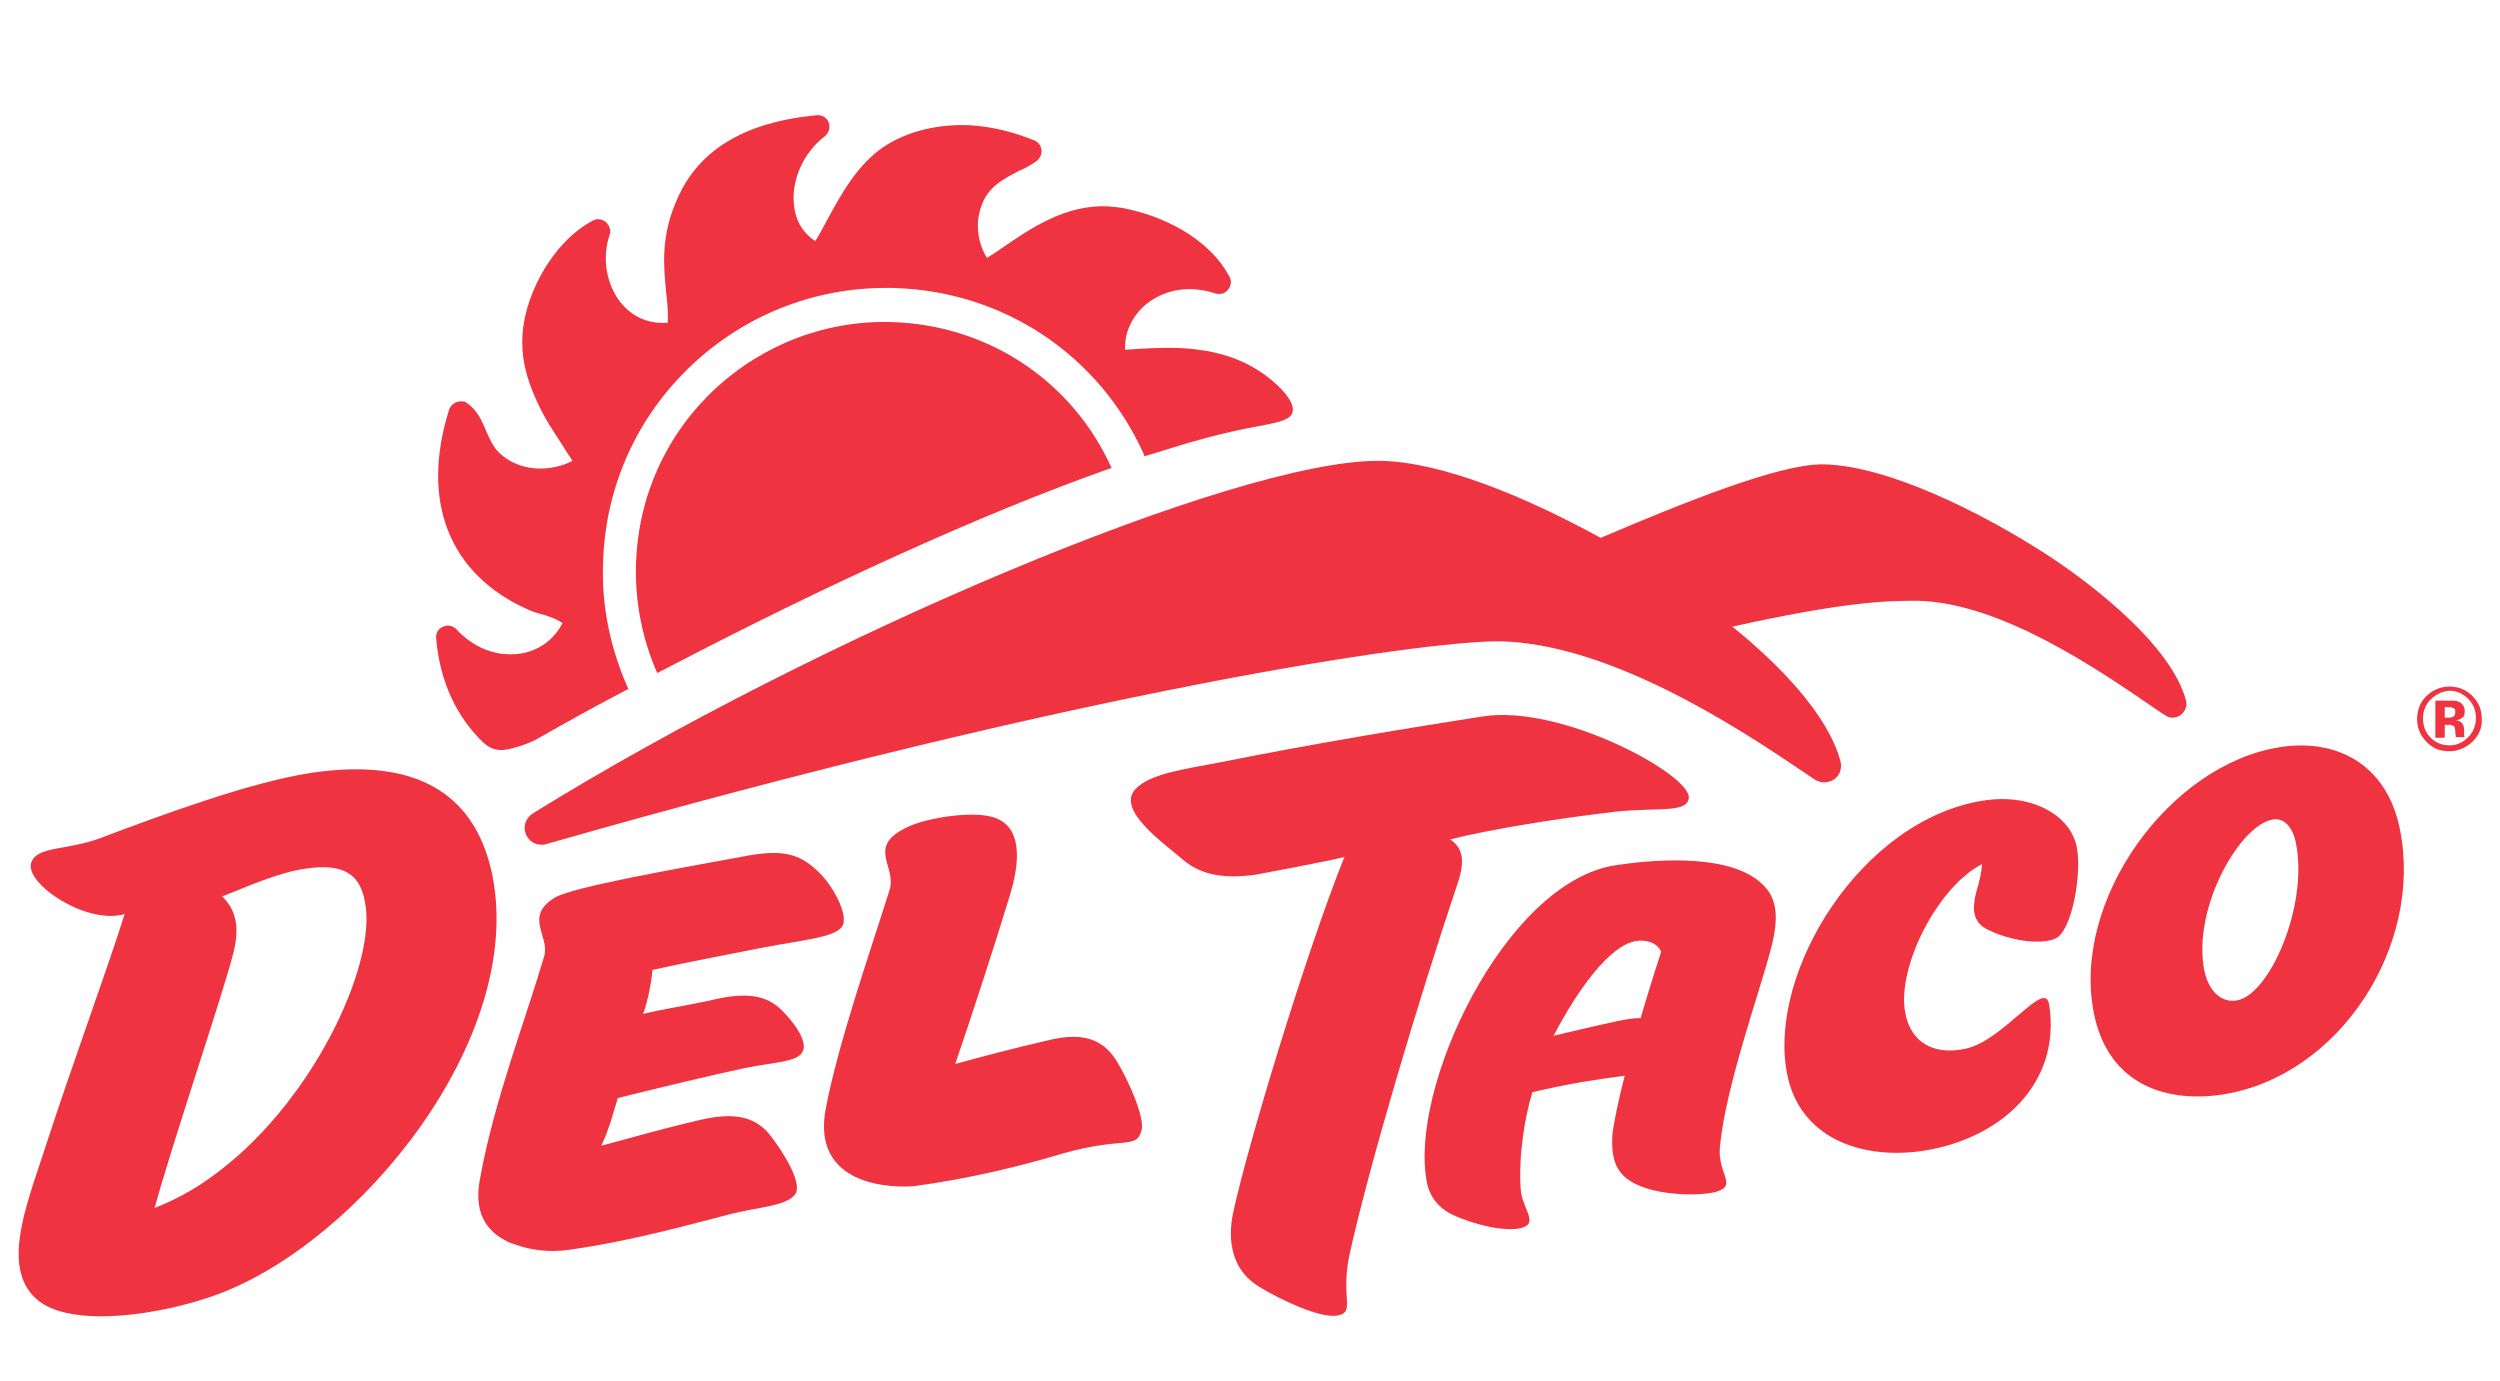
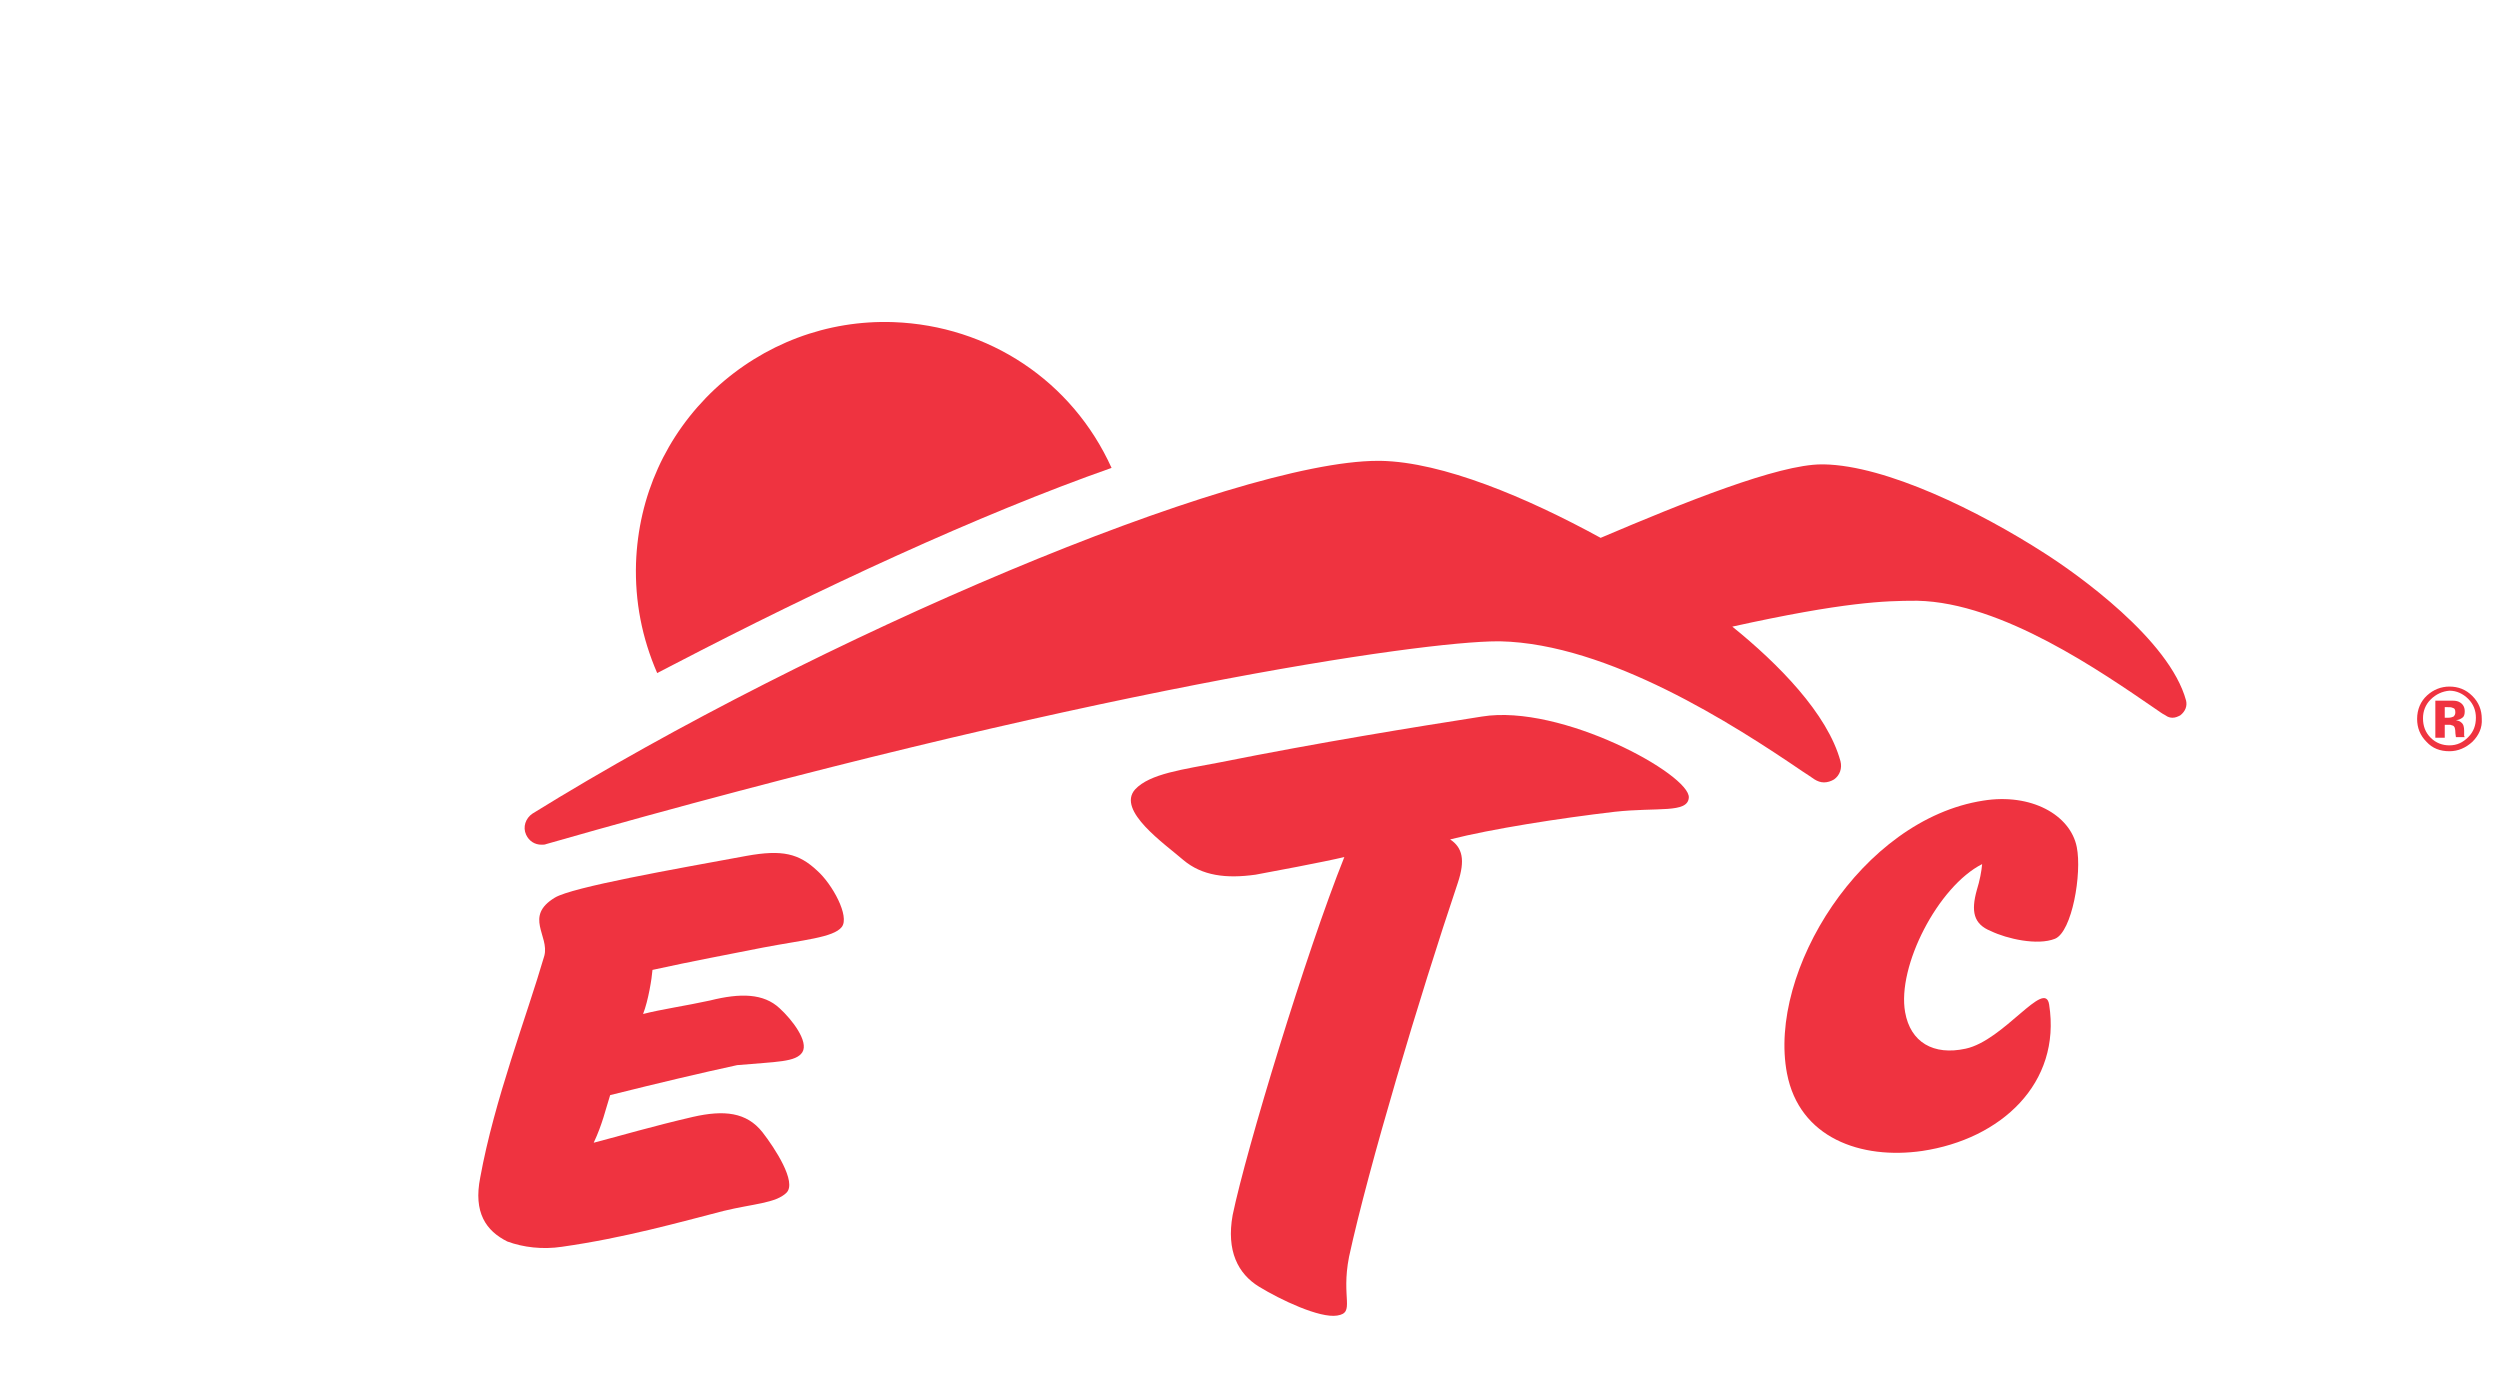
<svg xmlns="http://www.w3.org/2000/svg" version="1.1" id="Layer_1" x="0px" y="0px" viewBox="0 0 425.3 235" style="enable-background:new 0 0 425.3 235;" xml:space="preserve">
  <style type="text/css">
	.st0{fill:#EF3340;}
</style>
  <g id="Layer_2_1_">
    <path class="st0" d="M420.6,126.2c-1.1,1-2.4,1.6-3.9,1.6c-1.6,0-2.9-0.5-3.9-1.6c-1.1-1.1-1.6-2.4-1.6-3.9c0-1.6,0.6-3,1.7-4   s2.4-1.5,3.8-1.5c1.5,0,2.8,0.5,3.9,1.6s1.6,2.4,1.6,3.9C422.3,123.8,421.7,125.1,420.6,126.2 M413.5,119c-0.9,0.9-1.3,2-1.3,3.2   c0,1.3,0.4,2.4,1.3,3.3s2,1.3,3.2,1.3c1.3,0,2.3-0.5,3.2-1.4c0.9-0.9,1.3-2,1.3-3.3c0-1.2-0.4-2.3-1.3-3.2s-2-1.4-3.2-1.4   C415.5,117.6,414.4,118.1,413.5,119 M414.3,125.3v-6.1h1.7c0.8,0,1.2,0,1.3,0c0.5,0,0.9,0.1,1.2,0.3c0.5,0.3,0.8,0.8,0.8,1.5   c0,0.5-0.1,0.9-0.4,1.1s-0.6,0.4-1.1,0.4c0.4,0.1,0.7,0.2,0.9,0.4c0.4,0.3,0.5,0.8,0.5,1.4v0.5c0,0.1,0,0.1,0,0.2s0,0.1,0,0.2   l0.1,0.2h-1.5c0-0.2-0.1-0.5-0.1-0.9s-0.1-0.6-0.1-0.7c-0.1-0.2-0.2-0.4-0.5-0.4c-0.1-0.1-0.3-0.1-0.5-0.1h-0.4h-0.3v2.2h-1.6   V125.3z M417.2,120.4c-0.2-0.1-0.5-0.1-0.9-0.1h-0.4v1.8h0.6c0.4,0,0.7-0.1,0.9-0.2c0.2-0.2,0.3-0.4,0.3-0.7   C417.7,120.7,417.6,120.5,417.2,120.4" />
    <g>
      <g>
        <g>
-           <path class="st0" d="M216.6,64.9c-4.2-3.6-9.3-5.4-16.1-5.7c-3.1-0.1-6.3,0.1-9.1,0.3c-0.1-3.1,1.2-5.2,2.4-6.6      c2.2-2.5,5.7-3.9,9.2-3.7c1.3,0.1,2.5,0.3,3.7,0.7c0.2,0.1,0.4,0.1,0.6,0.1l0,0c1.1,0.1,2-0.8,2.1-1.9c0-0.5-0.1-0.9-0.4-1.3      c-2.8-5.2-9.3-9.5-17-11.2c-1.2-0.3-2.4-0.4-3.5-0.5c-7.3-0.3-13.1,3.7-18.2,7.2c-0.8,0.6-1.7,1.1-2.4,1.6c-1.6-2.7-2-5.8-1-8.7      c1.1-3.4,3.7-4.7,6.6-6.2c0.9-0.4,1.9-0.9,2.7-1.5c0.6-0.4,1-1.1,1-1.9c-0.1-0.8-0.5-1.4-1.2-1.7c-3.7-1.5-7.4-2.4-11.2-2.6      c-5.5-0.2-10.6,1.1-14.5,3.7c-4.5,3.1-7.1,7.8-10,13.2c-0.5,0.9-1,1.9-1.6,2.8c-2.5-1.6-3.4-4-3.6-5.9      c-0.6-4.3,1.6-9.2,5.2-11.9c0.7-0.6,1-1.5,0.7-2.3c-0.3-0.9-1.2-1.4-2.1-1.3c-12.4,1.2-20.2,6-23.8,14.5      c-2.7,6.2-2.2,11.1-1.8,15.4c0.2,1.8,0.4,3.6,0.3,5.4c-3.5,0.3-6.5-1.2-8.5-4.1c-2.1-3.1-2.6-7.3-1.4-10.8      c0.3-0.8,0-1.6-0.6-2.2c-0.6-0.5-1.5-0.7-2.2-0.3c-3.8,2-7.2,5.8-9.5,10.5c-4.2,8.7-2.5,15,0,20.4c1.2,2.7,2.7,4.9,4.2,7.2      c0.6,1,1.2,1.9,1.8,2.8c-1.7,0.9-3.9,1.4-6,1.3c-1.8-0.1-4.3-0.6-6.5-2.7c-1-1-1.6-2.3-2.2-3.7c-0.7-1.7-1.5-3.5-3.2-4.7      c-0.5-0.4-1.2-0.4-1.8-0.2c-0.6,0.2-1.1,0.7-1.3,1.3c-4.9,15.6,0,27.9,13.2,33.9c0.9,0.4,1.7,0.7,2.6,0.9      c1.3,0.4,2.5,0.8,3.5,1.5c-1.8,3.5-5.3,5.5-9.3,5.3c-3.3-0.1-6.4-1.7-8.7-4.2c-0.6-0.6-1.5-0.9-2.3-0.5c-0.8,0.3-1.3,1.1-1.2,2      c0.6,7.2,3.4,13.3,8,17.7c1,0.9,1.9,1.3,3.1,1.3c1.1,0,4.1-0.8,6.1-1.9c4.9-2.8,10.1-5.7,15.5-8.5c0-0.1-0.1-0.1-0.1-0.2      c-3-6.8-4.5-14-4.2-21.4c0.4-12.9,5.8-24.8,15.2-33.6s21.7-13.4,34.5-13c18.5,0.6,34.7,11.4,42.3,28.3c0,0.1,0.1,0.2,0.1,0.3      h0.1c1.3-0.4,2.6-0.8,3.9-1.2c5.4-1.7,10.4-3,14.9-3.8c2.9-0.6,5.5-0.9,6.2-2.2C220.5,68.9,218.6,66.6,216.6,64.9z" />
          <path class="st0" d="M152,54.8c-11.3-0.4-22.1,3.7-30.4,11.4c-8.3,7.8-13,18.2-13.4,29.6c-0.2,6.5,1,12.7,3.6,18.7      c1-0.5,1.9-1,2.9-1.5c24.6-12.8,51.9-25.5,74.4-33.4C182.4,64.8,168.2,55.4,152,54.8z" />
        </g>
-         <path class="st0" d="M83.8,149.1c-2.6-13.1-11.8-20.5-31-17.6c-10.3,1.6-25.2,7.1-35.8,11.1c-5.6,2.1-10.8,1.3-11.7,4.2     c-1.1,3.5,9.4,10.6,15.9,8.7c-2.8,9-9,25.8-13.7,40.3c-3,9.3-7.6,20.4-0.8,25.6c6,4.5,20.8,2.3,30.3-1.2     C61.1,211.3,89.2,176.9,83.8,149.1z M26.3,205.5c3.1-11.3,11.4-35.7,13.3-43c1.1-4.1,0.9-7.4-1.8-10c4.6-1.8,9.4-4,14-4.7     c7-1.1,9.5,1.2,10.3,5.7c2.1,10.6-9.2,34.8-26.4,46.9C32.8,202.5,29.6,204.2,26.3,205.5z" />
-         <path class="st0" d="M155.4,201.8c9.7-1.3,18.5-3.5,25.5-5.6c10.3-2.9,12.4-0.6,13.3-3.9c0.6-2.2-2.3-8.7-4.3-11.9     c-2.6-4.1-6.4-4.7-11.7-3.4c-6.5,1.5-11.3,2.8-15.7,4c2.5-7.2,7.2-21.7,9.3-28.7c1.6-5.2,2.2-11.1-2.1-13     c-3.4-1.6-11.9-0.2-15.1,1.3c-7.5,3.4-1.9,6.7-3.3,10.9c-3.4,10.8-8.7,26-10.8,37C137.6,203.5,155.4,201.8,155.4,201.8z" />
-         <path class="st0" d="M136.5,179c1.1-1.8-1.7-5.5-3.9-7.5c-2.7-2.5-6.6-2.6-11.8-1.3c-4.1,0.9-8.3,1.5-11.4,2.3     c0.9-2.3,1.5-6.1,1.6-7.5c6.8-1.5,13.3-2.7,18.8-3.8c6.8-1.3,12-1.7,13.4-3.5s-1.6-7.3-4.2-9.6c-3.1-2.9-5.9-3.6-12-2.5     c-12.5,2.3-29.6,5.3-32.6,7.1c-5.3,3.2-0.9,6.5-1.8,9.9c-3,10.3-8.5,24.5-10.9,37.7c-1.2,6,1,9.1,4.6,10.9     c0.4,0.2,0.9,0.4,1.3,0.5c2.7,1,6,1.4,9.3,0.9c10.6-1.5,20.1-4.2,27.5-6.1c4.9-1.2,8.9-1.3,10.7-3.1s-2-7.6-4.1-10.3     c-2.7-3.4-6.5-3.8-11.8-2.6c-6.9,1.6-12.3,3.2-16.9,4.4c1.5-3.2,2-5.6,2.8-8.1c8.4-2.1,15.6-3.8,21.6-5.1     C132.2,180.6,135.4,180.7,136.5,179z" />
+         <path class="st0" d="M136.5,179c1.1-1.8-1.7-5.5-3.9-7.5c-2.7-2.5-6.6-2.6-11.8-1.3c-4.1,0.9-8.3,1.5-11.4,2.3     c0.9-2.3,1.5-6.1,1.6-7.5c6.8-1.5,13.3-2.7,18.8-3.8c6.8-1.3,12-1.7,13.4-3.5s-1.6-7.3-4.2-9.6c-3.1-2.9-5.9-3.6-12-2.5     c-12.5,2.3-29.6,5.3-32.6,7.1c-5.3,3.2-0.9,6.5-1.8,9.9c-3,10.3-8.5,24.5-10.9,37.7c-1.2,6,1,9.1,4.6,10.9     c2.7,1,6,1.4,9.3,0.9c10.6-1.5,20.1-4.2,27.5-6.1c4.9-1.2,8.9-1.3,10.7-3.1s-2-7.6-4.1-10.3     c-2.7-3.4-6.5-3.8-11.8-2.6c-6.9,1.6-12.3,3.2-16.9,4.4c1.5-3.2,2-5.6,2.8-8.1c8.4-2.1,15.6-3.8,21.6-5.1     C132.2,180.6,135.4,180.7,136.5,179z" />
        <path class="st0" d="M248,150.2c1.3-3.9,0.8-6-1.3-7.4c7.1-1.8,18.6-3.6,28-4.7c7.3-0.8,12.4,0.3,12.6-2.4     c0.3-3.9-21.7-16-35.2-13.8c-11.5,1.8-27.6,4.4-44.6,7.8c-6.2,1.2-11.9,1.9-14.4,4.6c-3.2,3.6,5.1,9.3,8.2,12     c3.2,2.7,7.3,3.2,12.3,2.5c2.2-0.4,11.8-2.2,15.1-3c-6.5,16.2-16.7,49.8-19,60.9c-1.1,6.1,0.9,10,4.5,12.2s10.3,5.4,13.3,4.9     c3.1-0.5,0.6-2.9,2-10C232.8,198.6,241.5,169.5,248,150.2z" />
        <path class="st0" d="M338.7,158.4c2.7,1.3,7.9,2.5,10.9,1.3c2.9-1.2,4.6-11.1,3.7-15.6c-1.1-5.5-7.8-9.2-15.9-7.9     c-20.7,3.2-36.7,29.1-33.4,46.4c2.1,11,12.6,14.7,23,13.2c13.4-2,23.7-11.5,21.6-24.9c-0.7-4.5-7.7,6.1-14.2,7.5     c-5.5,1.2-9.4-1.1-10.3-6.2c-1.4-7.8,5.6-21.4,13.1-25.2c-0.1,1.2-0.4,2.8-0.9,4.4C335.3,155,335.7,157.2,338.7,158.4z" />
-         <path class="st0" d="M408.3,141.2c-2.2-11.2-10.8-15.6-20.4-14.1c-18.8,2.9-35.5,26-31.7,45.2c2.2,11.3,11.1,15.5,21.9,13.9     C397.9,183.1,412.2,161.1,408.3,141.2z M380.5,170.2c-2.4,0.4-4.7-1.3-5.5-5.1c-2.1-10.5,6-24.8,11.7-25.7     c1.9-0.3,3.4,1.4,3.9,4.1C392.7,154.1,386.1,169.3,380.5,170.2z" />
-         <path class="st0" d="M301.3,161.3c1.7-6.5,0.6-9.5-2.6-11.8c-6-4.3-18-3.2-23.9-2.3c-18.9,2.9-35.4,38.4-32,54.2     c0,0,0.5,3.4,4.2,5.2c3.8,1.8,9.1,3,11.8,2.3c3.1-0.8,0.1-3.3-0.1-6.6c-0.4-5.6,0.7-12.4,2-16.5c6.3-1.5,11.8-2.3,15.7-2.8     c-1,3.8-2,8.6-2.1,10.1c-0.3,4.9,1.1,7.2,4.8,8.7c3.9,1.6,10.4,1.7,13,0.9c3.5-1.1,0-3.1,0.5-7.7     C293.6,184.7,299.3,169,301.3,161.3z M275.2,173.7c-4.2,0.9-7.9,1.8-10.9,2.5c3.8-7.3,9.4-15.4,14-16.1c1.6-0.3,3.6,0.2,4.3,1.8     c0,0-1.7,5.2-3.5,11.3C277.9,173.2,276.6,173.4,275.2,173.7z" />
        <path class="st0" d="M371.9,119.2c-2.8-10.4-18.6-21.6-24.1-25.1c-11.2-7.2-26.9-14.9-37.5-15.1c-0.1,0-0.3,0-0.4,0l0,0     c-7.4,0-23.5,6.5-37.6,12.5c-12.6-6.9-26.9-12.9-37.4-13.1c-0.2,0-0.4,0-0.5,0l0,0c-24.4,0-95.2,29.9-143.8,60     c-1.2,0.8-1.7,2.3-1.1,3.6c0.5,1.1,1.5,1.7,2.6,1.7c0.3,0,0.6,0,0.8-0.1c91.9-26.3,148.9-34.5,161.9-34.5c0.1,0,0.3,0,0.4,0     c18.4,0.4,39.8,14.2,51.4,22.1c0.8,0.5,1.5,1,2.1,1.4c0.5,0.3,1,0.5,1.6,0.5s1.2-0.2,1.7-0.5c1-0.7,1.4-1.9,1.1-3.1     c-2.2-8.1-10.6-16.6-18.4-22.9c19-4.2,26-4.4,31.2-4.4c0.1,0,0.2,0,0.3,0c14.4,0.3,31.3,12.1,40.5,18.4c0.6,0.4,1.1,0.8,1.7,1.1     c0.4,0.3,0.8,0.4,1.2,0.4c0.5,0,0.9-0.2,1.3-0.4C371.8,121,372.1,120.1,371.9,119.2z" />
      </g>
    </g>
  </g>
</svg>